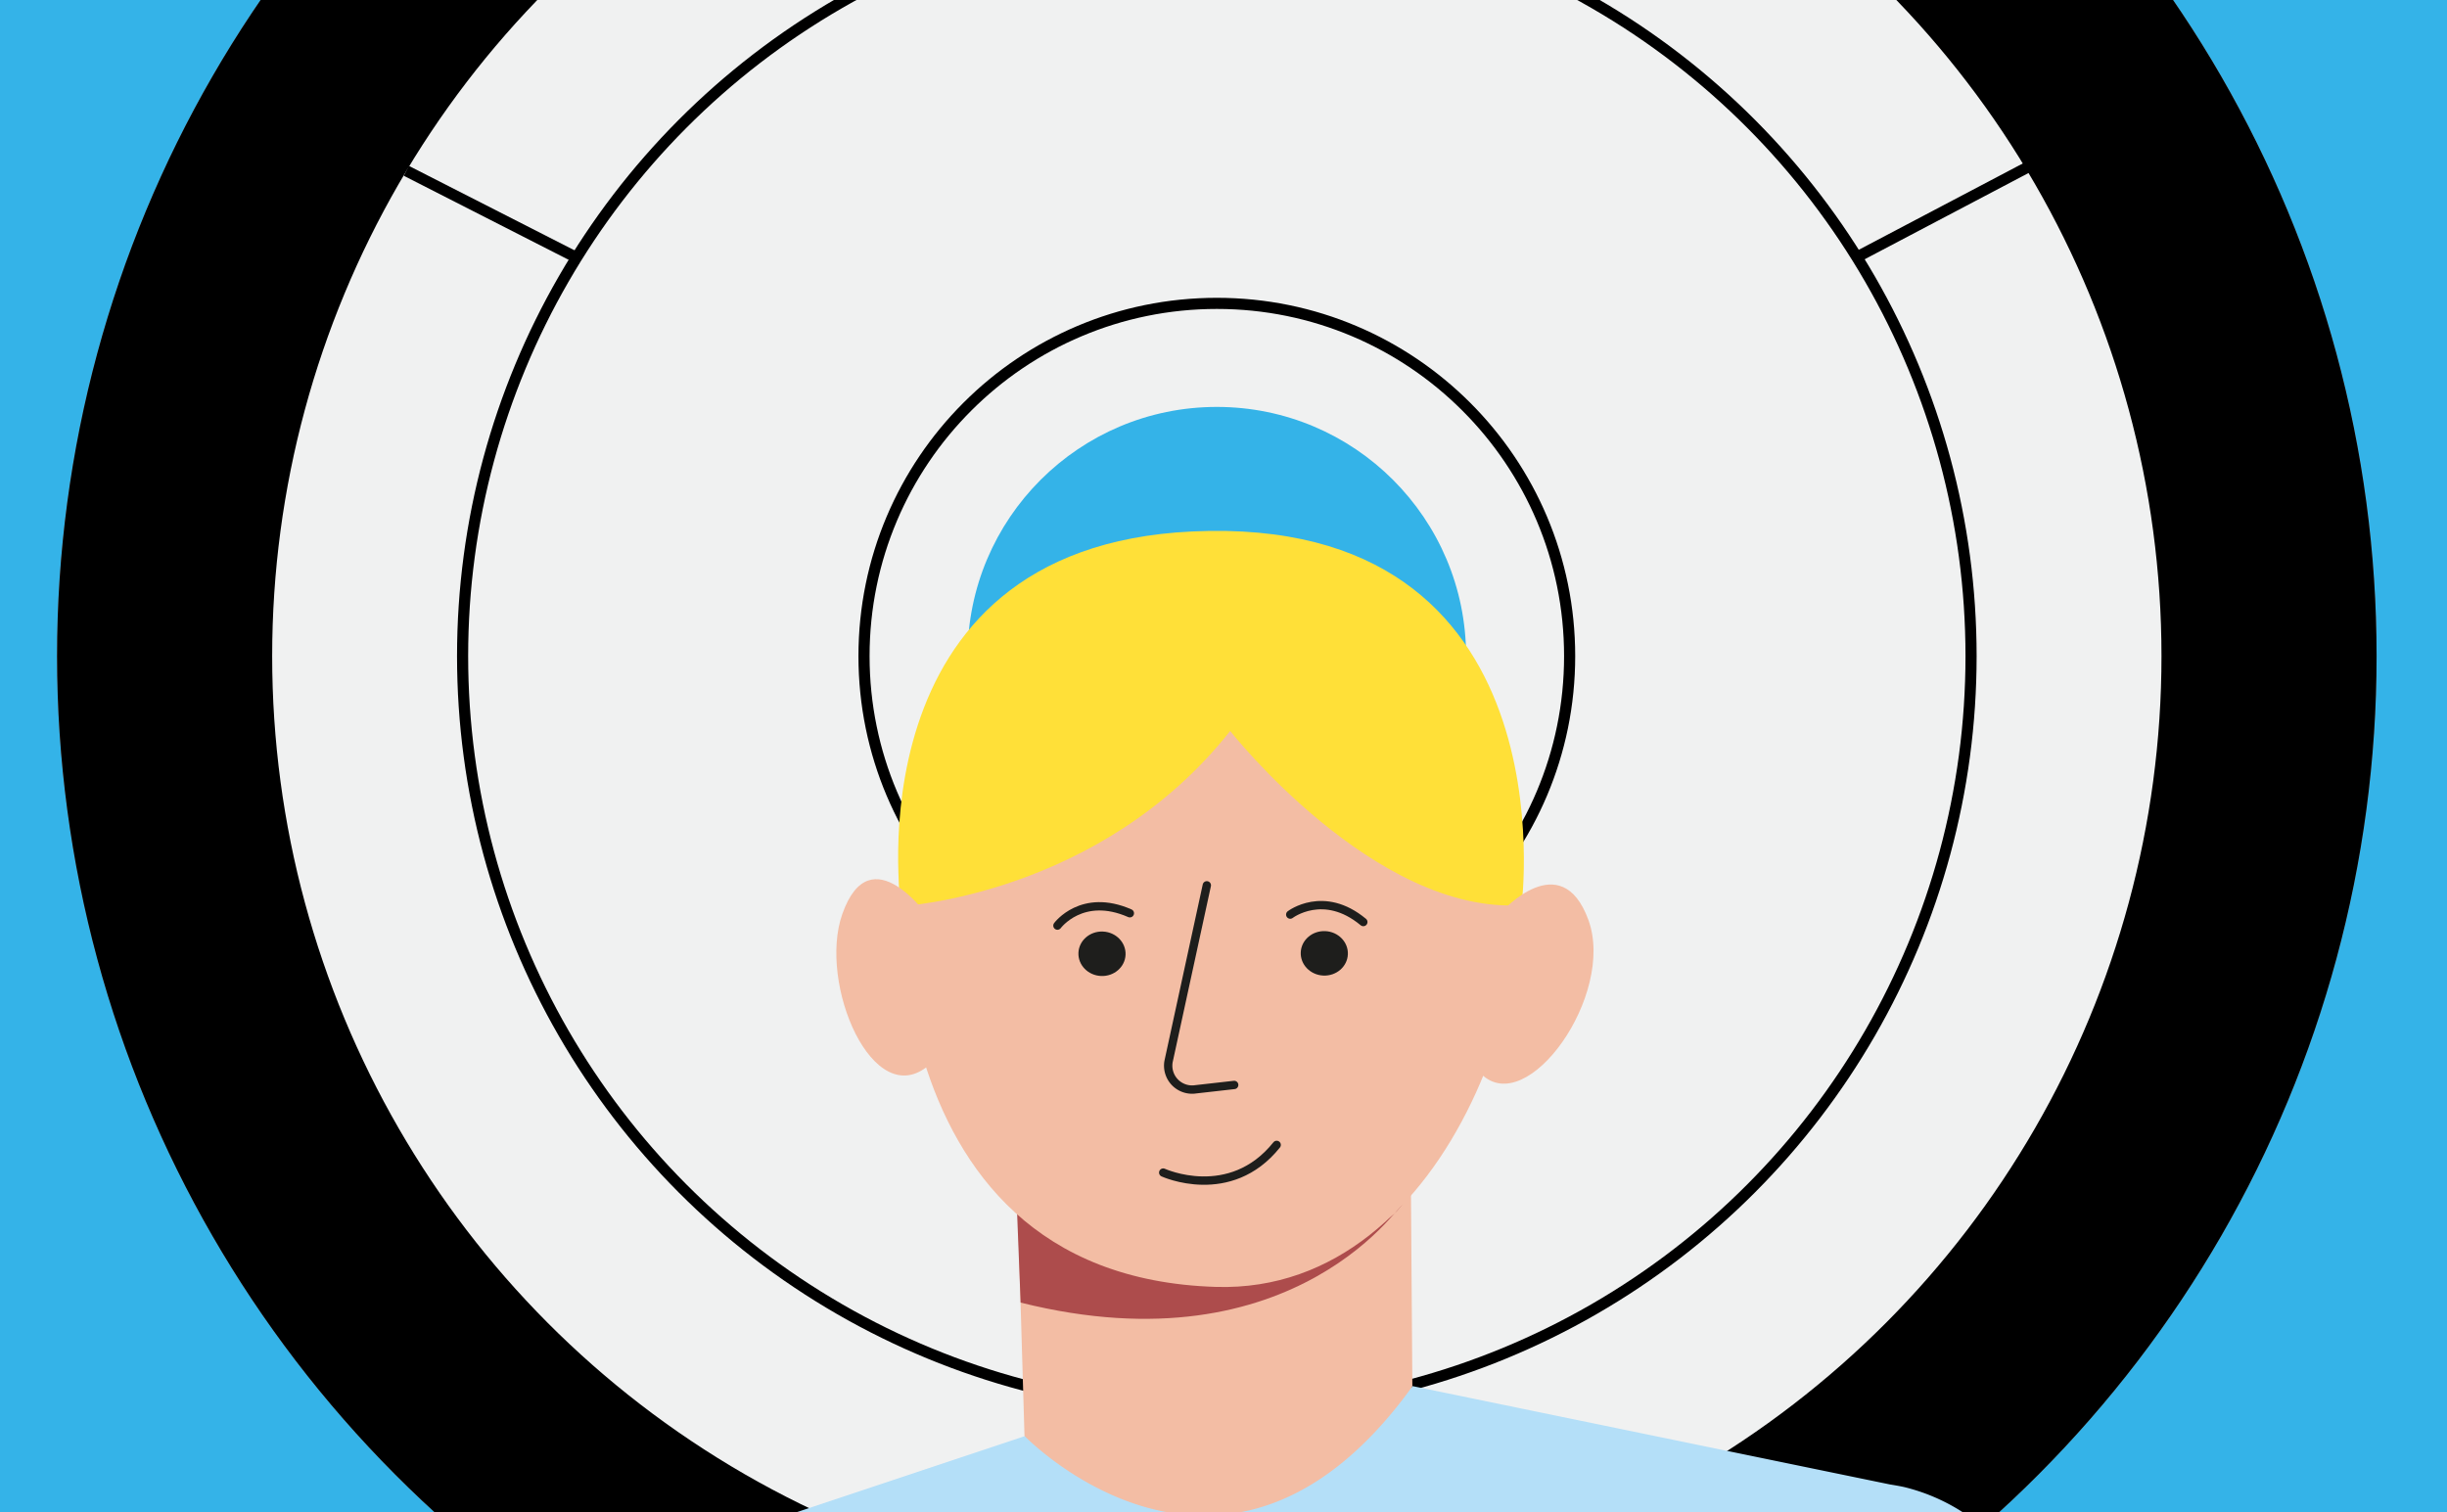
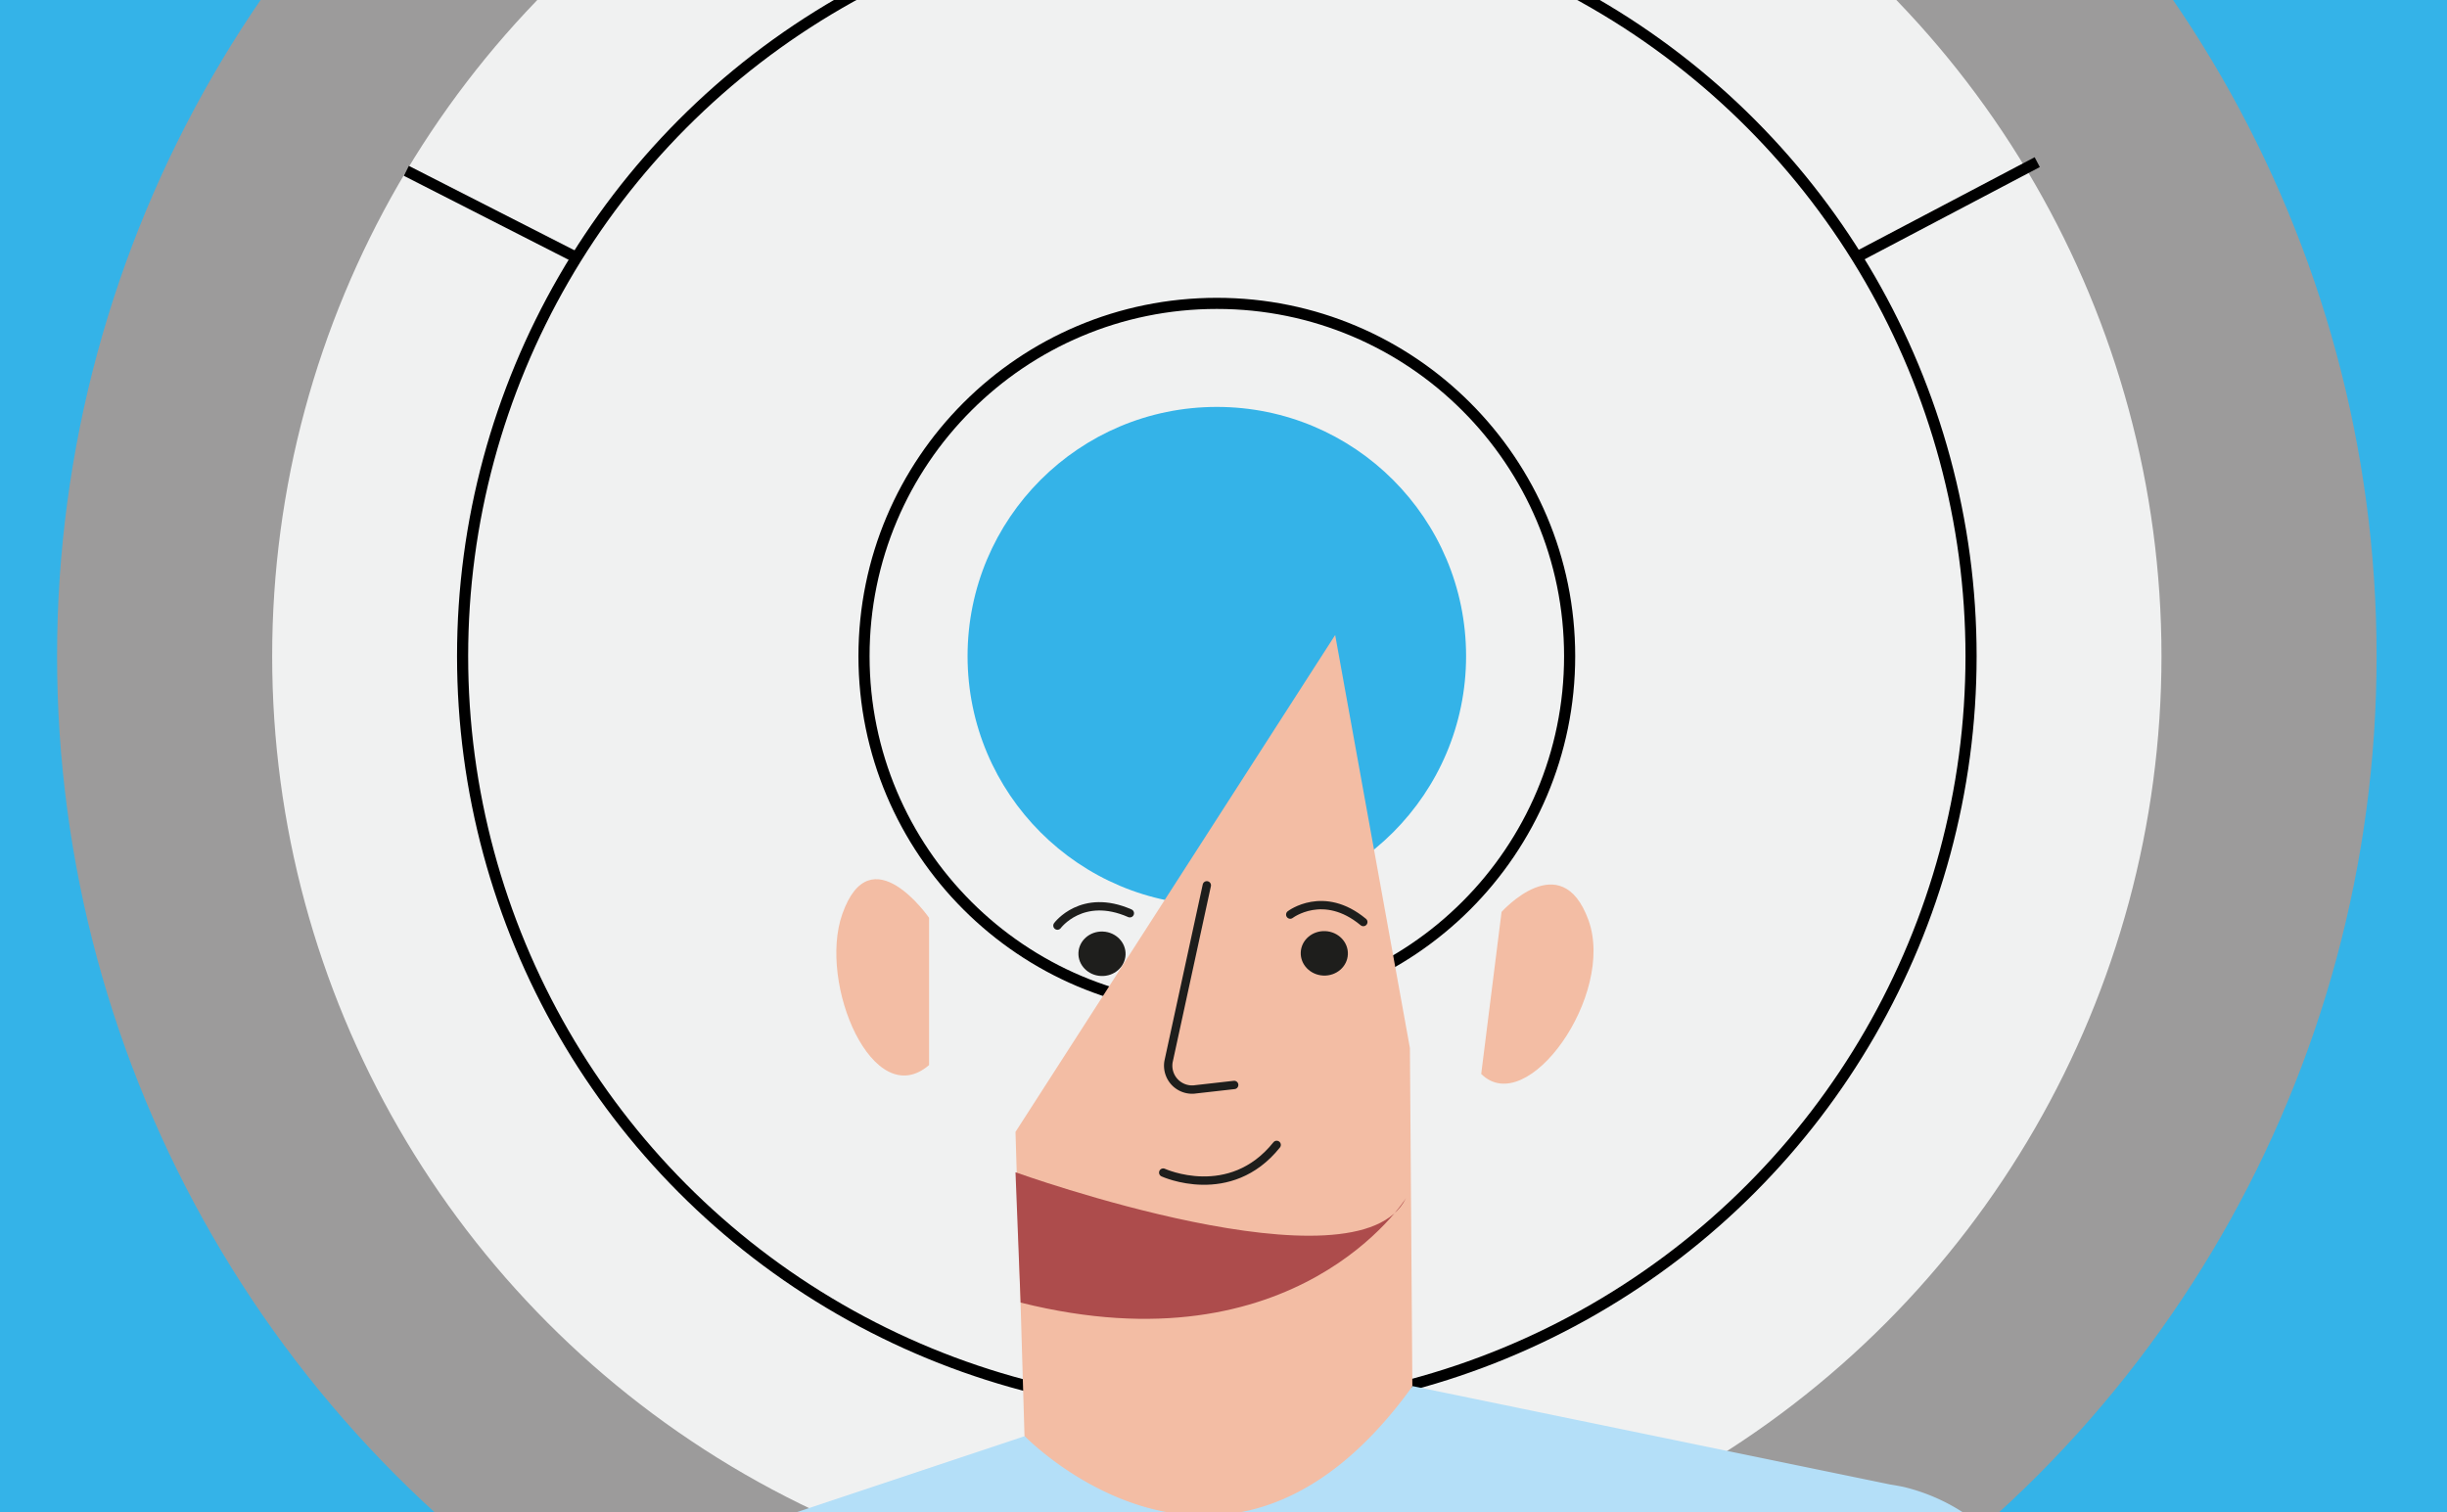
<svg xmlns="http://www.w3.org/2000/svg" id="Calque_1" data-name="Calque 1" viewBox="0 0 220 136">
  <defs>
    <style>.cls-1,.cls-13,.cls-8{fill:none;}.cls-2{clip-path:url(#clip-path);}.cls-3{clip-path:url(#clip-path-2);}.cls-4{clip-path:url(#clip-path-3);}.cls-5{fill:#34b3e8;}.cls-6{fill:#9c9b9b;}.cls-7{fill:#f0f1f1;}.cls-8{stroke:#000;stroke-miterlimit:10;}.cls-9{fill:#f3bda4;}.cls-10{fill:#ad4c4c;}.cls-11{fill:#ffe038;}.cls-12{fill:#b4dff8;}.cls-13{stroke:#1e1e1c;stroke-linecap:round;stroke-linejoin:round;stroke-width:0.75px;}.cls-14{fill:#1e1e1c;}.cls-15{clip-path:url(#clip-path-4);}.cls-16{clip-path:url(#clip-path-5);}.cls-17{clip-path:url(#clip-path-6);}</style>
    <clipPath id="clip-path">
      <rect class="cls-1" x="-1.33" y="-1.08" width="221.67" height="138.16" />
    </clipPath>
    <clipPath id="clip-path-2">
      <rect class="cls-1" x="-30.62" y="-29.15" width="280.05" height="173.13" />
    </clipPath>
    <clipPath id="clip-path-3">
      <rect class="cls-1" x="-30.64" y="-28.71" width="280.05" height="173.13" />
    </clipPath>
    <clipPath id="clip-path-4">
-       <rect class="cls-1" x="-0.07" y="-286" width="220" height="136" />
-     </clipPath>
+       </clipPath>
    <clipPath id="clip-path-5">
-       <path class="cls-1" d="M207.57,32.7c5.26-2.45-13.45-205.12-13.45-205.12A18.55,18.55,0,0,0,179.39-189c-.47-.1-.94-.18-1.41-.25l-47.39-6.61c-14.3,18.85-34.78,1.59-34.78,1.59L55.7-185c-12.44,2.88-21.43,13.11-22.14,25.19L24.08.19,73.52,10.93Z" />
-     </clipPath>
+       </clipPath>
    <clipPath id="clip-path-6">
      <rect class="cls-1" x="-1480" width="220" height="135.74" />
    </clipPath>
  </defs>
  <title>Plan de travail 314</title>
  <g class="cls-2">
    <g class="cls-3">
      <g class="cls-4">
        <rect class="cls-5" x="-30.62" y="-29.15" width="280.05" height="173.13" />
        <circle class="cls-6" cx="109.4" cy="59" r="104.27" />
-         <circle cx="109.4" cy="59" r="104.27" />
        <circle class="cls-7" cx="109.4" cy="59" r="84.93" />
        <circle class="cls-8" cx="109.4" cy="59" r="67.81" />
        <circle class="cls-5" cx="109.4" cy="59" r="22.41" />
        <circle class="cls-8" cx="109.4" cy="59" r="31.72" />
        <line class="cls-8" x1="36.53" y1="15.36" x2="51.83" y2="23.16" />
        <line class="cls-8" x1="183.16" y1="14.58" x2="166.86" y2="23.16" />
        <polygon class="cls-9" points="120.04 57.1 126.76 94.24 126.98 124.64 112.11 161.87 92.11 129.15 91.3 101.78 120.04 57.1" />
        <path class="cls-10" d="M91.76,117.13l-.46-11.72s30.8,11.1,35.1,2.34C126.4,107.75,116.6,123.34,91.76,117.13Z" />
-         <path class="cls-9" d="M81,75.58s-4,39.18,28.35,40.14c21.37.63,31-30.15,26.32-44s-26.54-12.86-26.54-12.86" />
-         <path class="cls-11" d="M81,81.49s17.9-.95,29.6-15.76c0,0,13,16.52,26.2,15.66,0,0,4.6-35.21-29.63-33.6C76.33,49.24,81,81.49,81,81.49Z" />
        <path class="cls-12" d="M184.32,149.4a17.24,17.24,0,0,0-13.15-15.69c-.42-.09-.84-.16-1.26-.23L127,124.64c-16.74,23.25-34.87,4.5-34.87,4.5L47,144.19a13,13,0,0,0-8.88,12.18l-.93,14.82H187.54Z" />
        <path class="cls-9" d="M135,82s5.36-6,7.81.73-5.51,17.93-9.64,13.84" />
        <path class="cls-9" d="M83.53,82.53s-5.25-7.58-7.8-.34c-2.21,6.25,2.77,17.91,7.8,13.58" />
        <path class="cls-13" d="M104.58,105.44s6,2.75,10.2-2.49" />
        <ellipse class="cls-14" cx="99.06" cy="85.76" rx="2" ry="2.12" transform="translate(9.11 181.02) rotate(-87.52)" />
        <path class="cls-13" d="M95.07,83.23s2.21-3,6.51-1.11" />
        <ellipse class="cls-14" cx="119.07" cy="85.72" rx="2" ry="2.12" transform="translate(28.05 200.8) rotate(-87.41)" />
        <path class="cls-13" d="M116,82.24s3-2.3,6.57.67" />
        <path class="cls-13" d="M108.5,79.61l-3.44,15.84a2.15,2.15,0,0,0,2.45,2.5l3.45-.39" />
      </g>
    </g>
  </g>
  <g class="cls-15">
    <g class="cls-16">
      <path class="cls-9" d="M207.57,32.7c5.26-2.45-18.45-206.12-18.45-206.12A18.55,18.55,0,0,0,174.39-190c-.47-.1-43.8-5.86-43.8-5.86-14.3,18.85-34.78,1.59-34.78,1.59L59.7-186c-12.44,2.88-21.43,13.11-22.14,25.19L24.08.19,73.52,10.93Z" />
    </g>
  </g>
</svg>